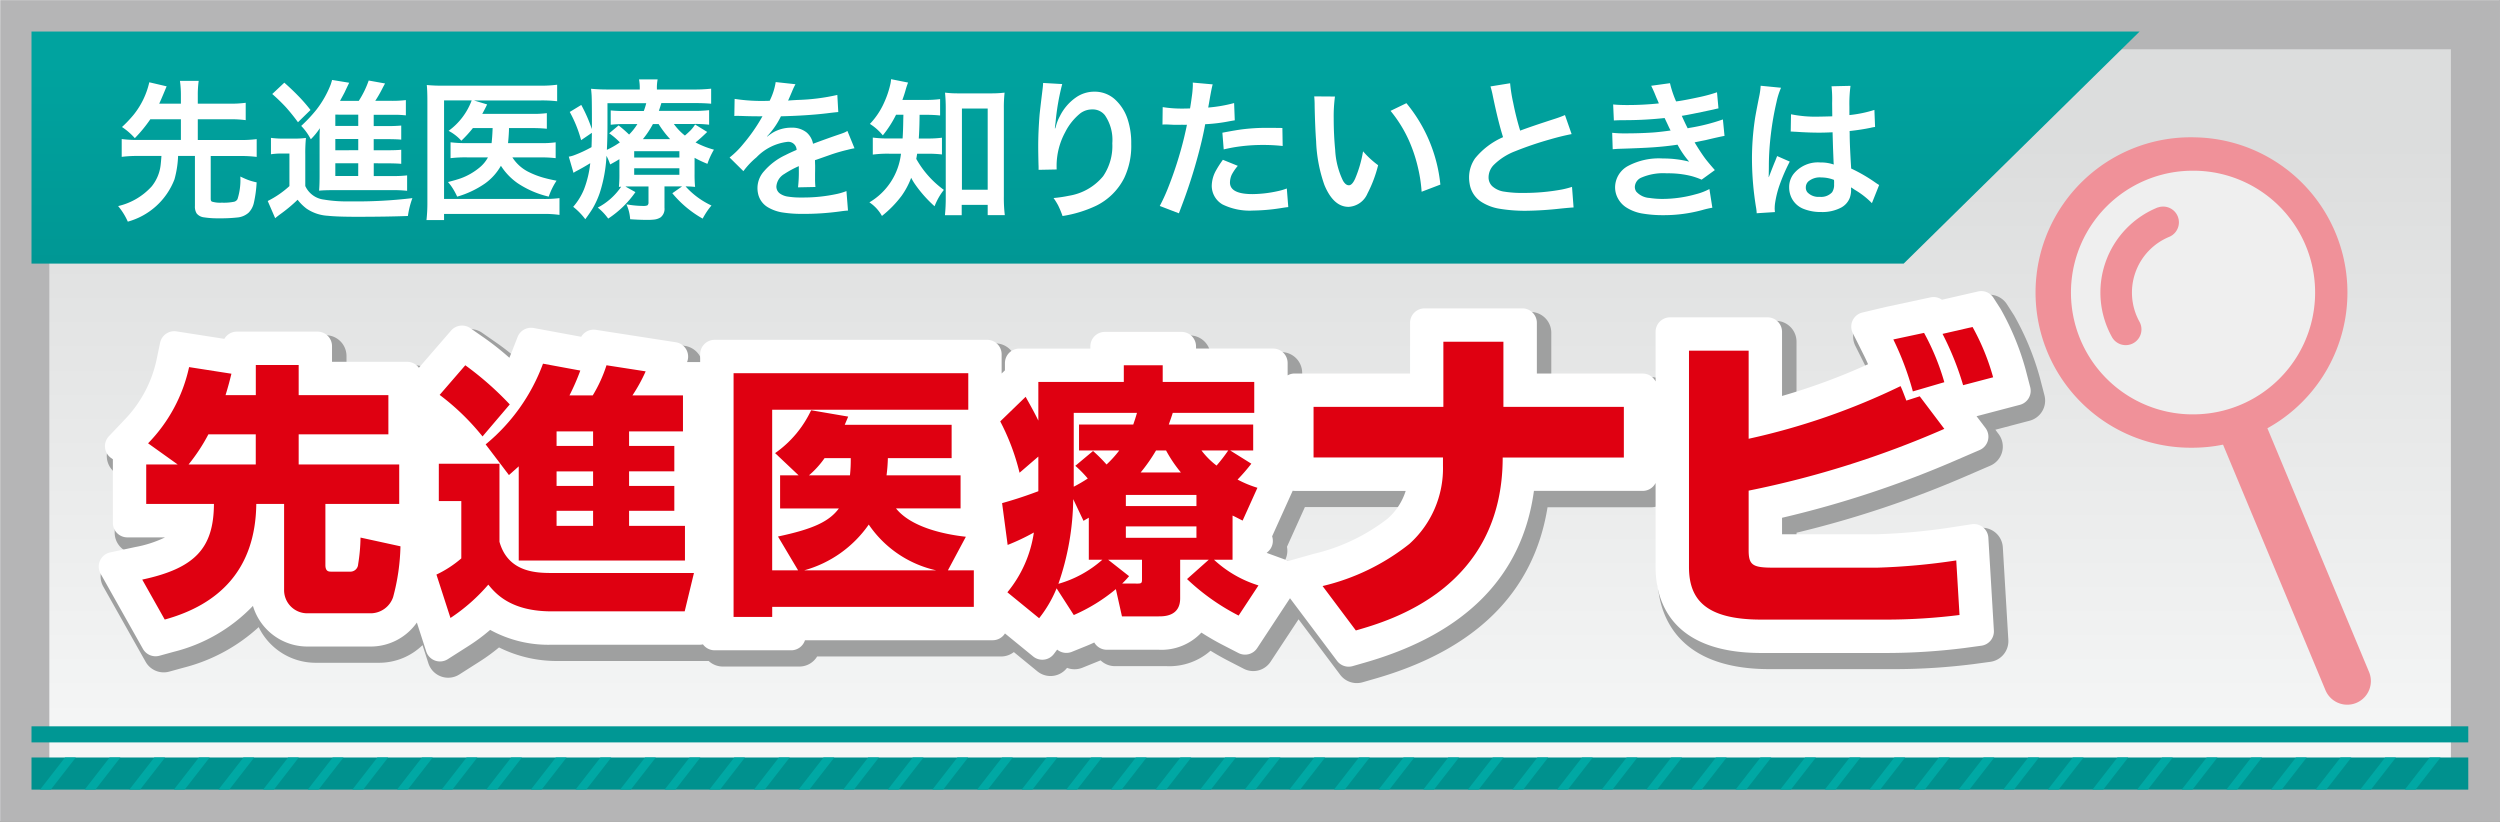
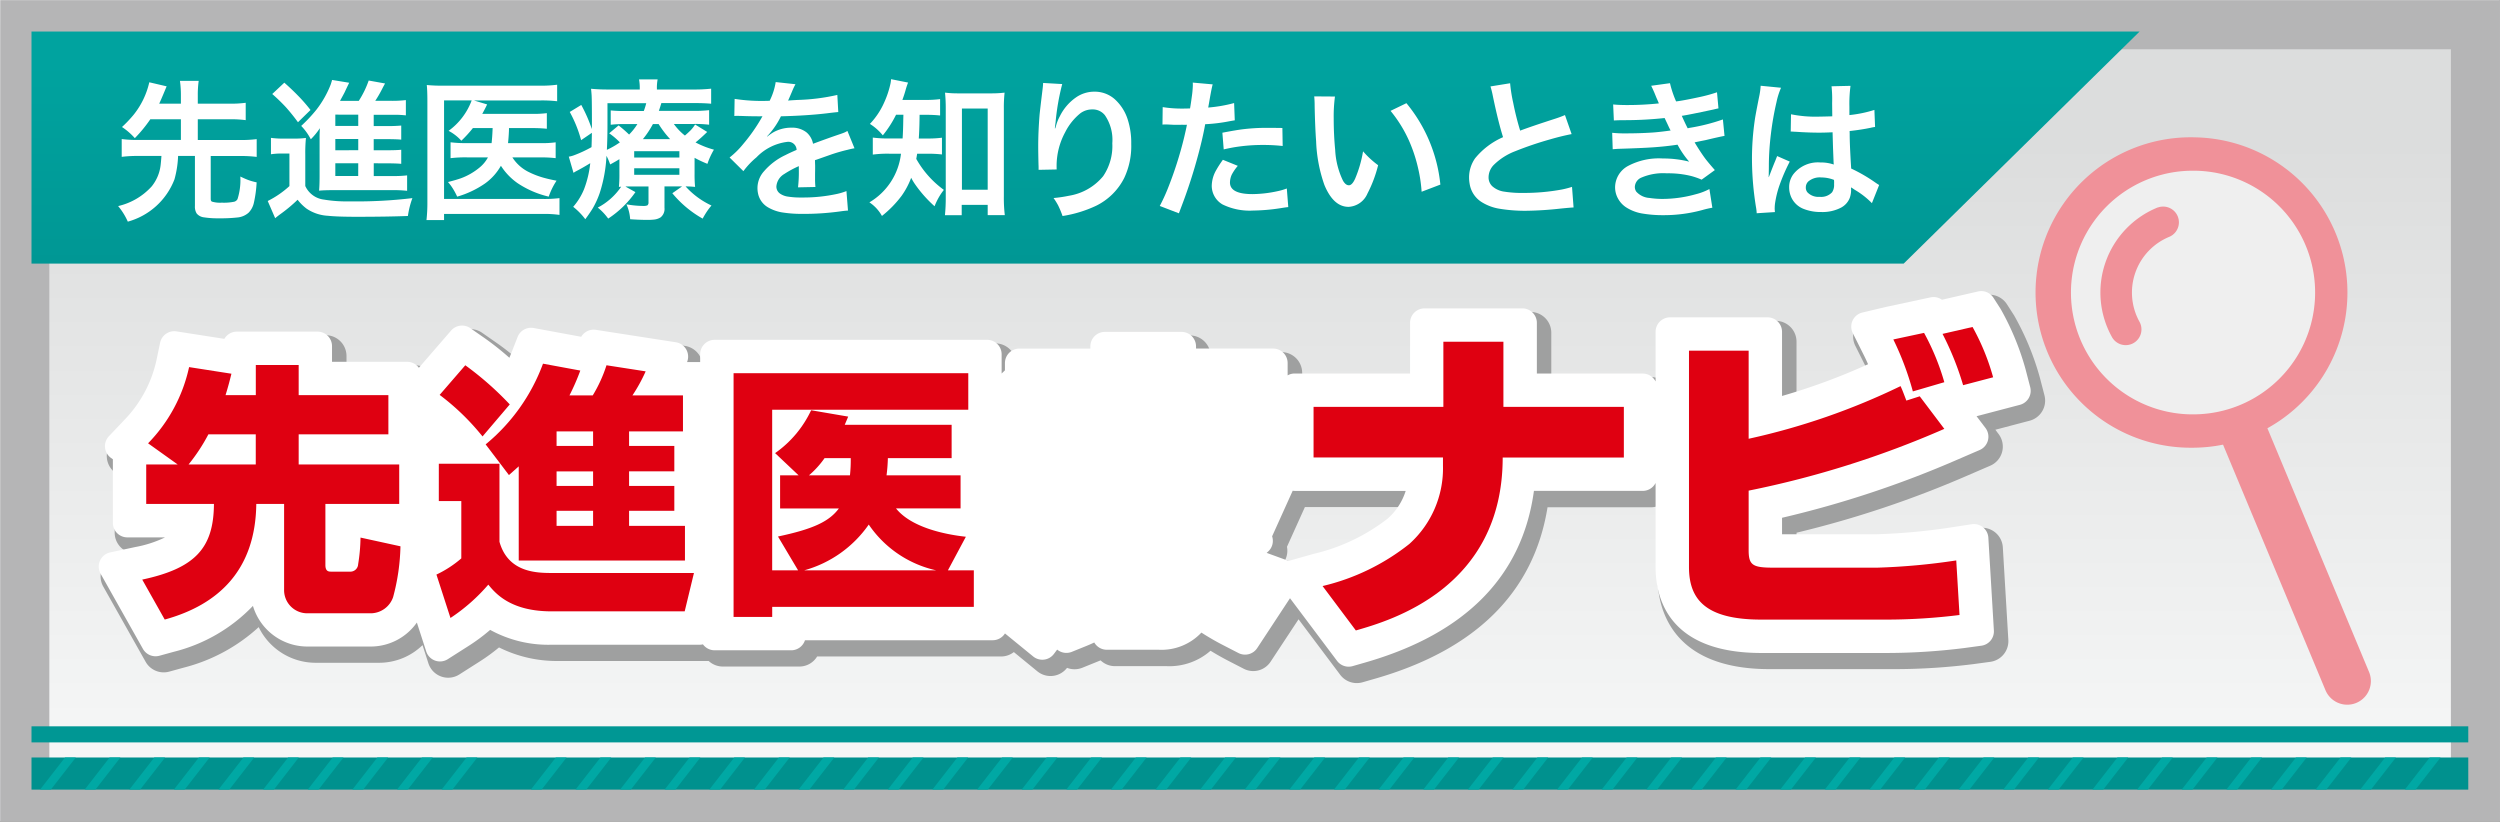
<svg xmlns="http://www.w3.org/2000/svg" width="170" height="55.863" viewBox="0 0 170 55.863">
  <rect x="0" y="0" width="170" height="55.863" fill="#333333" stroke="none" />
  <defs>
    <linearGradient id="linear-gradient" x1="0.5" x2="0.5" y2="1" gradientUnits="objectBoundingBox">
      <stop offset="0" stop-color="#fff" />
      <stop offset="0.032" stop-color="#f7f8f8" />
      <stop offset="0.985" stop-color="#ebebec" />
    </linearGradient>
    <linearGradient id="linear-gradient-2" x1="0.5" y1="1" x2="0.5" gradientUnits="objectBoundingBox">
      <stop offset="0" stop-color="#f7f8f8" />
      <stop offset="0.853" stop-color="#dcdddd" />
    </linearGradient>
    <linearGradient id="linear-gradient-3" x1="0.5" y1="1" x2="0.5" gradientUnits="objectBoundingBox">
      <stop offset="0" stop-color="#009794" />
      <stop offset="0.868" stop-color="#00a39f" />
    </linearGradient>
  </defs>
  <g id="logo_senshiniryo" transform="translate(85 27.931)">
    <g id="グループ_8371" data-name="グループ 8371" transform="translate(-85 -27.931)">
      <path id="パス_17946" data-name="パス 17946" d="M0,0V55.852H169.984V0ZM167.843,53.71H2.142V2.142h165.7Z" fill="url(#linear-gradient)" />
      <rect id="長方形_4333" data-name="長方形 4333" width="165.701" height="51.586" transform="translate(2.142 2.142)" fill="url(#linear-gradient-2)" />
      <g id="長方形_4334" data-name="長方形 4334" transform="translate(0.016 0.011)" fill="none" stroke="#b5b5b6" stroke-width="3.339">
        <rect width="169.984" height="55.852" stroke="none" />
        <rect x="1.669" y="1.669" width="166.645" height="52.513" fill="none" />
      </g>
      <g id="グループ_8366" data-name="グループ 8366" transform="translate(6.841 20.037)">
        <path id="パス_17947" data-name="パス 17947" d="M148.577,54.863l-.322-1.238a18.59,18.59,0,0,0-1.743-4.2l-.489-.761a1.416,1.416,0,0,0-1.507-.614l-2.283.525a1.413,1.413,0,0,0-.941-.125l-3.035.65-1.606.382a1.414,1.414,0,0,0-.937,2.008l.743,1.484c.034.068.07.139.109.221A41.7,41.7,0,0,1,131.715,55V51.206a1.415,1.415,0,0,0-1.413-1.413h-6.628a1.415,1.415,0,0,0-1.413,1.413v2.482a1.411,1.411,0,0,0-.444-.072H115.04V50.6a1.415,1.415,0,0,0-1.413-1.413h-6.653A1.415,1.415,0,0,0,105.56,50.6v3.014H98.1v-.283a1.415,1.415,0,0,0-1.413-1.413h-4.84a1.415,1.415,0,0,0-1.386-1.133H85.241a1.415,1.415,0,0,0-1.386,1.133H79.43a1.407,1.407,0,0,0-.878.306,1.416,1.416,0,0,0-1.317-.9H58.705A1.416,1.416,0,0,0,57.3,52.594a1.4,1.4,0,0,0-.133-.362,1.42,1.42,0,0,0-1.032-.735L50.7,50.652a1.4,1.4,0,0,0-1.246.426l-2.968-.547a1.414,1.414,0,0,0-1.573.875l-.334.853c-.437-.366-.869-.7-1.287-.989l-.949-.661a1.411,1.411,0,0,0-1.876.235l-1.9,2.2a1.413,1.413,0,0,0-.761-.223H33.114v-.638A1.415,1.415,0,0,0,31.7,50.769H26.216a1.419,1.419,0,0,0-1.04.456l-3-.469a1.415,1.415,0,0,0-1.6,1.108l-.25,1.195a7.993,7.993,0,0,1-2.106,3.878L17.2,58.008a1.414,1.414,0,0,0,.15,2.082V64.2A1.416,1.416,0,0,0,18.47,65.58l-.96.206a1.414,1.414,0,0,0-.936,2.076l2.88,5.114a1.412,1.412,0,0,0,1.607.669l.969-.267a11.885,11.885,0,0,0,5.113-2.759,4.309,4.309,0,0,0,3.885,2.425h4.319a4.237,4.237,0,0,0,2.937-1.2l.4,1.239a1.413,1.413,0,0,0,2.1.758l1.4-.892a12.677,12.677,0,0,0,1.3-.949,8.823,8.823,0,0,0,4.127.921H57.676l.065,0a1.419,1.419,0,0,0,.964.379h5.2a1.41,1.41,0,0,0,1.212-.684h12.5a1.407,1.407,0,0,0,.876-.3l1.6,1.31a1.414,1.414,0,0,0,2.018-.237,1.415,1.415,0,0,0,1.045-.009l.989-.4q.123-.05.247-.1a1.417,1.417,0,0,0,.979.394H88.9a4.24,4.24,0,0,0,2.968-1.048c.4.246.813.479,1.23.695l1.027.529a1.41,1.41,0,0,0,1.828-.48l1.9-2.883,2.832,3.773a1.413,1.413,0,0,0,1.521.51l.851-.245c6.861-1.97,10.8-5.89,11.727-11.655h7.033a1.4,1.4,0,0,0,.444-.072V67.2c0,1.887.742,6.276,7.618,6.276h8.583a43.077,43.077,0,0,0,5.258-.338l1.181-.16A1.42,1.42,0,0,0,146.12,71.5l-.376-6.309a1.413,1.413,0,0,0-1.626-1.313l-1.394.215a41.206,41.206,0,0,1-4.95.46h-6.057V64.2A70.17,70.17,0,0,0,143.39,60.29l1.5-.648a1.414,1.414,0,0,0,.568-2.15l-.222-.295,2.327-.612A1.416,1.416,0,0,0,148.577,54.863ZM97.066,65.156l1.219-2.7h6.776a3.59,3.59,0,0,1-.869,1.131h0A12.659,12.659,0,0,1,99.315,65.9l-1.557.437-.808-.295A1.414,1.414,0,0,0,97.066,65.156Z" transform="translate(-16.393 -48.012)" fill="#9fa0a0" />
      </g>
      <path id="パス_17948" data-name="パス 17948" d="M147.424,53.961l-.322-1.237a18.1,18.1,0,0,0-1.689-4.079l-.489-.761a.983.983,0,0,0-1.05-.428l-2.451.564a.982.982,0,0,0-.779-.162l-3.025.648-1.606.382a.985.985,0,0,0-.653,1.4l.743,1.484c.082.164.175.351.294.631a42.7,42.7,0,0,1-5.849,2.159V50.2a.985.985,0,0,0-.985-.985h-6.628a.985.985,0,0,0-.985.985v3.375a.981.981,0,0,0-.873-.537h-7.2V49.591a.985.985,0,0,0-.985-.985h-6.653a.985.985,0,0,0-.985.985v3.443H97.406a.973.973,0,0,0-.477.128v-.839a.985.985,0,0,0-.985-.985H90.7V51.19a.985.985,0,0,0-.985-.985H84.5a.985.985,0,0,0-.985.985v.149H78.691a.985.985,0,0,0-.985.985v.495l-.225.217V51.729a.985.985,0,0,0-.985-.985H57.966a.985.985,0,0,0-.985.985v.527h-.891a.986.986,0,0,0-.761-1.346l-5.436-.845a.984.984,0,0,0-1,.472l-3.227-.595a.982.982,0,0,0-1.1.61l-.387.988c-.043.111-.1.255-.171.425a19.035,19.035,0,0,0-1.707-1.353l-.949-.661a.986.986,0,0,0-1.308.164l-2.191,2.53a.983.983,0,0,0-.8-.406H31.947V51.172a.985.985,0,0,0-.985-.985H25.478a.984.984,0,0,0-.852.491l-3.253-.508a.986.986,0,0,0-1.116.772l-.25,1.2a8.411,8.411,0,0,1-2.214,4.084l-1.016,1.072a.985.985,0,0,0,.143,1.479l.125.089v4.327a.985.985,0,0,0,.985.985h2.564a7.879,7.879,0,0,1-2.024.656l-1.708.366a.986.986,0,0,0-.652,1.446l2.879,5.114a.986.986,0,0,0,1.121.467l.969-.267a11.185,11.185,0,0,0,5.391-3.124A3.864,3.864,0,0,0,30.289,71.6h4.318a3.836,3.836,0,0,0,3.11-1.631l.635,1.964a.985.985,0,0,0,1.466.528l1.4-.892A12.4,12.4,0,0,0,42.7,70.468a8.22,8.22,0,0,0,4.179,1.01H56.938a.992.992,0,0,0,.232-.027.983.983,0,0,0,.8.405h5.2a.986.986,0,0,0,.938-.684H76.874a.983.983,0,0,0,.834-.462l1.917,1.565a.985.985,0,0,0,1.408-.167l.224-.3a.985.985,0,0,0,1,.152l.989-.4q.264-.107.534-.235a.985.985,0,0,0,.854.494h3.531a3.723,3.723,0,0,0,2.9-1.167c.482.309.981.6,1.492.861l1.027.529a.986.986,0,0,0,1.275-.335l2.231-3.392,3.2,4.261a.984.984,0,0,0,1.06.356l.852-.245c6.833-1.962,10.689-5.886,11.475-11.671h7.4a.981.981,0,0,0,.873-.537v5.712c0,2.184.934,5.848,7.189,5.848h8.583a42.691,42.691,0,0,0,5.2-.334l1.181-.161a.984.984,0,0,0,.851-1.035l-.376-6.31a.985.985,0,0,0-1.133-.915l-1.395.215a41.761,41.761,0,0,1-5.015.465h-6.486V62.845a69.414,69.414,0,0,0,11.934-3.958l1.5-.648a.985.985,0,0,0,.4-1.5l-.607-.8,2.945-.774A.985.985,0,0,0,147.424,53.961ZM103.732,62.9a13.031,13.031,0,0,1-5.04,2.4L97,65.778l-1.277-.466-.22-.081.091-.081a.985.985,0,0,0,.28-1.045l1.4-3.1a.944.944,0,0,0,.129.013h7.554A4.172,4.172,0,0,1,103.732,62.9Z" transform="translate(-9.37 -27.636)" fill="#fff" />
      <g id="グループ_8367" data-name="グループ 8367" transform="translate(9.673 22.234)">
        <path id="パス_17949" data-name="パス 17949" d="M25.589,66.24,23.574,64.8a10.637,10.637,0,0,0,2.789-5.182l2.879.45c-.108.432-.18.738-.4,1.457H30.9V59.475h2.915v2.051h6.1v2.663h-6.1V66.24h6.837v2.681h-5.02v4.156c0,.45.234.45.414.45H37.3a.528.528,0,0,0,.558-.5,12.154,12.154,0,0,0,.162-1.817l2.717.594a14.4,14.4,0,0,1-.5,3.455,1.624,1.624,0,0,1-1.494,1.1H34.424a1.575,1.575,0,0,1-1.6-1.619V68.922H30.933c-.054,4.5-2.573,6.855-6.226,7.863l-1.53-2.717c3.617-.774,4.859-2.159,4.876-5.146H23.448V66.24Zm5.308,0V64.189H27.676a12.437,12.437,0,0,1-1.349,2.051Z" transform="translate(-23.178 -56.889)" fill="#df0011" />
        <path id="パス_17950" data-name="パス 17950" d="M71.276,66.061H75.4v5.308c.593,2.123,2.591,2.123,3.617,2.123h9.608l-.63,2.609H78.941c-2.789,0-3.814-1.224-4.3-1.817a12.429,12.429,0,0,1-2.573,2.267L71.114,73.6a7.436,7.436,0,0,0,1.691-1.1V68.6h-1.53Zm1.8-6.694A21.4,21.4,0,0,1,76.1,62.03l-1.853,2.177a16.146,16.146,0,0,0-2.915-2.825ZM76.71,66.24c-.2.18-.342.306-.666.594l-1.584-2.087a12.841,12.841,0,0,0,3.9-5.488l2.537.468a15.58,15.58,0,0,1-.738,1.691h1.583a9.53,9.53,0,0,0,.936-2.051l2.663.414a10.977,10.977,0,0,1-.9,1.637h3.437v2.447H84.213v.989H87.29v1.727H84.213v.99H87.29v1.691H84.213v1.026h3.8v2.357H76.71Zm2.573-2.375v.989h2.483v-.989Zm0,2.717v.99h2.483v-.99Zm0,2.681v1.026h2.483V69.263Z" transform="translate(-51.109 -56.763)" fill="#df0011" />
        <path id="パス_17951" data-name="パス 17951" d="M134.962,67.757v2.249h-4.39c1.025,1.277,3.257,1.763,4.75,1.926L134.1,74.216h1.763V76.7h-13.71v.684h-2.627V60.811h15.96v2.484H122.151V74.216h1.763l-1.368-2.3c2.357-.5,3.473-1.007,4.139-1.907h-3.995V67.757h1.26l-1.6-1.512A7.386,7.386,0,0,0,124.8,63.33l2.519.432c-.072.18-.09.216-.234.558h7.269v2.267h-4.336a11.094,11.094,0,0,1-.09,1.17Zm-1.656,6.459a7.513,7.513,0,0,1-4.588-3.113,7.919,7.919,0,0,1-4.39,3.113Zm-5.866-6.459a9.764,9.764,0,0,0,.054-1.17h-1.781a6.2,6.2,0,0,1-1.062,1.17Z" transform="translate(-79.316 -57.667)" fill="#df0011" />
-         <path id="パス_17952" data-name="パス 17952" d="M178.774,72.743h-1.26a7.847,7.847,0,0,0,3.023,1.745l-1.349,2.051a15.077,15.077,0,0,1-3.509-2.483l1.476-1.313h-1.943V75.37c0,1.223-1.1,1.223-1.458,1.223h-2.5l-.414-1.853a11.85,11.85,0,0,1-2.861,1.763l-1.169-1.817a8.367,8.367,0,0,1-1.188,2.033l-2.159-1.763a8.256,8.256,0,0,0,1.8-4.066,14.561,14.561,0,0,1-1.782.846l-.378-2.843c.63-.18,1.313-.378,2.465-.81V65.726l-1.277,1.1a15.229,15.229,0,0,0-1.314-3.491l1.727-1.673c.306.558.558.989.864,1.619V60.651h5.812V59.518h2.645v1.133h6.225v2.105h-5.542c-.108.342-.126.378-.27.792h5.74v1.763h-1.565l1.439.9a12.906,12.906,0,0,1-.936,1.08,7.45,7.45,0,0,0,1.35.558l-1.007,2.231c-.36-.18-.45-.234-.684-.342ZM169,69.882c-.108.072-.162.09-.36.216l-.7-1.476a18.09,18.09,0,0,1-1.008,5.758,7.654,7.654,0,0,0,2.987-1.637H169Zm.288-4.534a10.378,10.378,0,0,1,.918.918,7.482,7.482,0,0,0,.864-.954h-2.735V63.549h3.688c.072-.216.144-.414.252-.792h-4.3v5.02a10.616,10.616,0,0,0,.954-.558,7.672,7.672,0,0,0-.846-.863Zm3.041,9.015c.288,0,.288-.072.288-.342V72.743h-2.3l1.421,1.116a6.375,6.375,0,0,1-.468.5Zm-.81-6.027v.755h4.8v-.755Zm0,2.141v.774h4.8v-.774Zm3.743-3.67a9.071,9.071,0,0,1-1.008-1.494h-.684a11.287,11.287,0,0,1-1.044,1.494Zm1.4-1.494a5.321,5.321,0,0,0,1.025,1.026,11.076,11.076,0,0,0,.792-1.026Z" transform="translate(-104.634 -56.914)" fill="#df0011" />
        <path id="パス_17953" data-name="パス 17953" d="M222.857,60.116V55.689h4.083v4.427h8.19v3.443h-8.239c0,8.9-7.649,11.09-9.985,11.761L214.643,72.3a15.027,15.027,0,0,0,5.9-2.862,6.915,6.915,0,0,0,2.287-5.321v-.559h-8.8V60.116Z" transform="translate(-134.381 -54.683)" fill="#df0011" />
        <path id="パス_17954" data-name="パス 17954" d="M279.26,54.888V60.88A46.354,46.354,0,0,0,289.59,57.3c.123.268.147.336.394.984l.91-.291,1.672,2.214a65.151,65.151,0,0,1-13.306,4.2V68.46c0,1.006.271,1.185,1.648,1.185h7.108a44.31,44.31,0,0,0,5.361-.492l.222,3.711a40.578,40.578,0,0,1-4.894.313h-8.583c-3.837,0-4.919-1.409-4.919-3.578V54.888Zm11.166,2.772a19.732,19.732,0,0,0-1.328-3.533l2.09-.447a16.28,16.28,0,0,1,1.378,3.354Zm3.418-.424a19.889,19.889,0,0,0-1.4-3.488l2.041-.469a15.647,15.647,0,0,1,1.4,3.421Z" transform="translate(-170.025 -53.278)" fill="#df0011" />
      </g>
      <path id="パス_17955" data-name="パス 17955" d="M132.439,20.916H5.132V5.132H148.485Z" transform="translate(-2.99 -2.99)" fill="url(#linear-gradient-3)" />
      <g id="グループ_8368" data-name="グループ 8368" transform="translate(8.029 5.38)">
        <path id="パス_17956" data-name="パス 17956" d="M21.431,15.79a9.417,9.417,0,0,1-1.054,1.285,4.376,4.376,0,0,0-.873-.758,8.409,8.409,0,0,0,.783-.823,5.443,5.443,0,0,0,1.074-2.219l1.18.276c-.03.071-.077.182-.141.336q-.261.628-.366.843H23.51v-.542a6.92,6.92,0,0,0-.065-1.009H24.72a7.013,7.013,0,0,0-.061,1.009v.542h2.158a7.674,7.674,0,0,0,1.1-.06V15.85a7.547,7.547,0,0,0-1.1-.06H24.659V17.2H27.51a8.151,8.151,0,0,0,1.154-.06v1.21a8.538,8.538,0,0,0-1.154-.061H25.538V21.2c0,.1.028.164.086.191a1.947,1.947,0,0,0,.672.07,3.429,3.429,0,0,0,.843-.065.364.364,0,0,0,.221-.176,4.267,4.267,0,0,0,.191-1.536q.357.171.567.246a4.02,4.02,0,0,0,.542.15,8.194,8.194,0,0,1-.191,1.406,1.382,1.382,0,0,1-.356.658,1.317,1.317,0,0,1-.778.326,10.3,10.3,0,0,1-1.25.055,6.033,6.033,0,0,1-1-.065.748.748,0,0,1-.5-.261.862.862,0,0,1-.121-.507V18.285H23.319a6.842,6.842,0,0,1-.246,1.591A4.746,4.746,0,0,1,19.9,22.752a4.438,4.438,0,0,0-.658-1.059,4.411,4.411,0,0,0,2.284-1.34,2.828,2.828,0,0,0,.6-1.4q.03-.236.061-.668H20.634a8.421,8.421,0,0,0-1.149.061v-1.21a8.1,8.1,0,0,0,1.149.06H23.51V15.79Z" transform="translate(-19.238 -13.06)" fill="#fff" />
        <path id="パス_17957" data-name="パス 17957" d="M43.84,18.072V16.957a5.711,5.711,0,0,0,.823.05h.773a5.758,5.758,0,0,0,.783-.045,10.371,10.371,0,0,0-.045,1.124V20.23a1.6,1.6,0,0,0,1.265.924,9.269,9.269,0,0,0,1.737.121,31.67,31.67,0,0,0,4.282-.221,6.008,6.008,0,0,0-.306,1.215q-1.465.055-3.468.055-1.335,0-1.988-.07a2.854,2.854,0,0,1-1.431-.482,3.191,3.191,0,0,1-.612-.607,10.4,10.4,0,0,1-1.195.994q-.211.156-.331.261l-.507-1.17a6.376,6.376,0,0,0,1.476-1.014V18.022h-.557A4.475,4.475,0,0,0,43.84,18.072Zm.09-4.1.818-.768q.436.381.873.823a10.938,10.938,0,0,1,.909,1.034l-.853.833a12.98,12.98,0,0,0-.828-1.029A12.563,12.563,0,0,0,43.93,13.976Zm6.9,4.713v.868h1.24a7.912,7.912,0,0,0,1.029-.045v1.049a8.3,8.3,0,0,0-1.014-.045H48.046q-.592,0-.934.035.035-.362.035-1.039V16.9q0-.261.02-.6a4.732,4.732,0,0,1-.617.753,3.808,3.808,0,0,0-.653-.909,10.09,10.09,0,0,0,1.039-1.109,6.805,6.805,0,0,0,.969-1.711c.043-.131.074-.233.091-.306l1.164.191q-.16.326-.316.663-.075.145-.306.567h1.275a6.387,6.387,0,0,0,.673-1.381l1.114.2q-.091.156-.241.452a7.978,7.978,0,0,1-.427.728H52a7.63,7.63,0,0,0,1.014-.05v1.039a7.094,7.094,0,0,0-.863-.04H50.827v.768h.843a10.155,10.155,0,0,0,1.029-.035v.959q-.306-.035-1.029-.035h-.843V17.8h.843q.718,0,1.029-.035v.959q-.306-.035-1.029-.035Zm-1.054-2.54v-.768H48.217v.768Zm0,1.651v-.763H48.217V17.8Zm0,.888H48.217v.868h1.556Z" transform="translate(-33.444 -12.962)" fill="#fff" />
        <path id="パス_17958" data-name="パス 17958" d="M73.988,16.752h-1.34a8.382,8.382,0,0,1-.788.863,3.075,3.075,0,0,0-.868-.673,4.479,4.479,0,0,0,1.571-2.068H70.685v6.7H77.4a8.515,8.515,0,0,0,1.134-.056v1.14a7.365,7.365,0,0,0-1.129-.066H70.685v.417H69.49a10.55,10.55,0,0,0,.061-1.195V14.91q0-.678-.04-1.084a10.6,10.6,0,0,0,1.115.045h6.6a8.177,8.177,0,0,0,1.149-.065V14.93a8.8,8.8,0,0,0-1.119-.055H72.713l.9.271c-.027.057-.055.116-.085.176q-.081.166-.246.467h3.383a7.243,7.243,0,0,0,1.009-.05V16.8a9.532,9.532,0,0,0-1-.045H75.1c0,.063,0,.141-.005.231q-.02.427-.06.793H77.29a6.669,6.669,0,0,0,.984-.056V18.8a7.673,7.673,0,0,0-1.024-.05H75.333a2.76,2.76,0,0,0,1.064.969,5.66,5.66,0,0,0,1.21.452q.3.08.728.161a4.667,4.667,0,0,0-.532,1.084,6.439,6.439,0,0,1-2.123-.919,4.2,4.2,0,0,1-1.129-1.18,3.741,3.741,0,0,1-1.074,1.2,6.444,6.444,0,0,1-1.9.9,4.515,4.515,0,0,0-.286-.537,3.041,3.041,0,0,0-.341-.457q.557-.14.883-.256a4.3,4.3,0,0,0,1.245-.713,2.3,2.3,0,0,0,.592-.708H72.236a8.284,8.284,0,0,0-1.109.055V17.721a8.22,8.22,0,0,0,1.125.056h1.666q.045-.417.065-.9Z" transform="translate(-48.518 -13.425)" fill="#fff" />
        <path id="パス_17959" data-name="パス 17959" d="M101.233,18.278v1.079a8.606,8.606,0,0,0,.035.9q-.276-.03-.647-.035a5.465,5.465,0,0,0,1.762,1.3,4.334,4.334,0,0,0-.3.391,5.531,5.531,0,0,0-.3.5,7.313,7.313,0,0,1-2.063-1.726l.667-.467h-1.2v1.456a.733.733,0,0,1-.266.653,1.035,1.035,0,0,1-.457.15,3.652,3.652,0,0,1-.447.02q-.552,0-1.164-.045A2.881,2.881,0,0,0,96.6,21.44a6.466,6.466,0,0,0,1.1.11.8.8,0,0,0,.321-.035A.247.247,0,0,0,98.1,21.3V20.225H97q-.246,0-.472.005l.683.381a6.784,6.784,0,0,1-1.852,1.8,3.865,3.865,0,0,0-.708-.748,4.346,4.346,0,0,0,1.591-1.421q-.085.01-.155.015a8.387,8.387,0,0,0,.035-.894v-.994q-.226.145-.628.361a4.4,4.4,0,0,0-.251-.588,9.716,9.716,0,0,1-.462,2.535,5.888,5.888,0,0,1-.457,1.009q-.191.321-.522.768a4.472,4.472,0,0,0-.823-.843,4.294,4.294,0,0,0,.738-1.195,7.064,7.064,0,0,0,.422-1.772q-.542.331-.944.537A2.145,2.145,0,0,0,93,19.3L92.68,18.2a1.822,1.822,0,0,0,.346-.091,8.37,8.37,0,0,0,1.2-.557q.015-.4.025-.974l-.733.5a8.568,8.568,0,0,0-.773-1.918l.783-.477a10.116,10.116,0,0,1,.7,1.586l.02.055c0-.137.005-.241.005-.311q0-1.621-.02-1.978-.015-.226-.04-.452a12.039,12.039,0,0,0,1.26.05h2.053v-.076a3.139,3.139,0,0,0-.05-.612h1.265a3.032,3.032,0,0,0-.05.617v.071h2.434a10.652,10.652,0,0,0,1.255-.056v1.024q-.446-.045-1.134-.045H98.975q-.1.331-.171.532h2.354a9.108,9.108,0,0,0,1.064-.05v.989a7.9,7.9,0,0,0-1.019-.05H99.823a3.883,3.883,0,0,0,.753.788q.2-.171.407-.376a2.484,2.484,0,0,0,.286-.376l.823.507q-.447.436-.793.712a5.97,5.97,0,0,0,1.25.492,4.986,4.986,0,0,0-.442.964A7.607,7.607,0,0,1,101.233,18.278Zm-5.963-.542a5.689,5.689,0,0,0,.883-.507,4.506,4.506,0,0,0-.728-.617l.642-.537a8.867,8.867,0,0,1,.713.622,3.929,3.929,0,0,0,.563-.712h-.868a7.188,7.188,0,0,0-.944.045v-.974a8.995,8.995,0,0,0,.989.04h1.26a4.469,4.469,0,0,0,.166-.532H95.31v1.471Q95.31,16.937,95.27,17.735Zm1.857.091v.432H100.2v-.432Zm0,1.164v.442H100.2V18.99Zm2.445-1.983a6.8,6.8,0,0,1-.783-1.024H98.4a6.324,6.324,0,0,1-.682,1.024Z" transform="translate(-62.031 -12.927)" fill="#fff" />
        <path id="パス_17960" data-name="パス 17960" d="M121.6,14.648a4.284,4.284,0,0,0,.412-1.275l1.345.146a4.607,4.607,0,0,0-.226.477q-.206.487-.231.537c-.017.037-.032.069-.045.1q.091-.015.648-.045a13.764,13.764,0,0,0,2.7-.341l.065,1.164q-.286.025-.808.09-1.325.156-3.092.2a5.361,5.361,0,0,1-.949,1.37l.005.015.206-.151a2.744,2.744,0,0,1,.231-.15,2.465,2.465,0,0,1,1.224-.311,1.573,1.573,0,0,1,1.024.321,1.331,1.331,0,0,1,.442.773l.135-.05q.929-.342,1.441-.517.467-.156.562-.2a1.473,1.473,0,0,0,.2-.106l.482,1.18q-.211.035-.457.1a11.6,11.6,0,0,0-1.135.326l-.984.346-.111.035q0,.09.01.371v.166q0,.09-.005.4v.326a5.336,5.336,0,0,0,.025.562l-1.184.025a8.906,8.906,0,0,0,.055-1.214V19.09a6.7,6.7,0,0,0-.994.537,1.076,1.076,0,0,0-.532.838.577.577,0,0,0,.241.487,1.248,1.248,0,0,0,.482.2,5.582,5.582,0,0,0,1.014.07,10.731,10.731,0,0,0,2.4-.246,4.23,4.23,0,0,0,.627-.191l.106,1.325q-.2.01-.477.05a18.058,18.058,0,0,1-2.63.176,8.4,8.4,0,0,1-1.4-.105,2.8,2.8,0,0,1-.9-.321,1.42,1.42,0,0,1-.713-.974,1.709,1.709,0,0,1,.411-1.5,4.362,4.362,0,0,1,1.456-1.1q.311-.16.758-.351a.562.562,0,0,0-.622-.547,3.492,3.492,0,0,0-2.108,1.054,5.352,5.352,0,0,0-.888.939l-.939-.929a5.719,5.719,0,0,0,.924-.914,11.747,11.747,0,0,0,1.24-1.762,1.144,1.144,0,0,1,.076-.13c-.071,0-.129.005-.176.005q-.673,0-1.29-.025l-.241-.005c-.053,0-.124,0-.211.01l.02-1.164a12.145,12.145,0,0,0,2.284.131Z" transform="translate(-77.294 -13.172)" fill="#fff" />
        <path id="パス_17961" data-name="パス 17961" d="M143.975,15.316h-.5a7.383,7.383,0,0,1-.9,1.4,3.576,3.576,0,0,0-.878-.778,5.076,5.076,0,0,0,.964-1.441,6.354,6.354,0,0,0,.442-1.33c.017-.093.028-.184.035-.271l1.155.231a5.03,5.03,0,0,0-.176.537q-.085.3-.211.642h1.551a7.144,7.144,0,0,0,1.014-.055v1.114a8.959,8.959,0,0,0-1.014-.045h-.381l-.005.346q-.01.7-.05,1.265h.612a7.1,7.1,0,0,0,.964-.055v1.139a8.073,8.073,0,0,0-.994-.05h-.693q-.025.165-.06.351a6.566,6.566,0,0,0,1.877,2.108,4.231,4.231,0,0,0-.632,1.114,8.573,8.573,0,0,1-1.33-1.5,3.7,3.7,0,0,1-.261-.437,5.329,5.329,0,0,1-.653,1.229,7.409,7.409,0,0,1-1.335,1.366,2.647,2.647,0,0,0-.853-.924,4.422,4.422,0,0,0,2.148-3.308h-.788a7.657,7.657,0,0,0-1.129.06V16.867a7.9,7.9,0,0,0,1.154.06h.873q.035-.537.045-1.26Zm3.965,6.129v.7H146.8a11.532,11.532,0,0,0,.055-1.185V14.895a10.289,10.289,0,0,0-.05-1.084,7.167,7.167,0,0,0,.939.05h2.168a7.287,7.287,0,0,0,.944-.05,9.2,9.2,0,0,0-.05,1.084v5.963a9.9,9.9,0,0,0,.065,1.285h-1.164v-.7Zm.015-6.555v5.526h1.752V14.89Z" transform="translate(-90.573 -12.892)" fill="#fff" />
        <path id="パス_17962" data-name="パス 17962" d="M169.5,13.517l1.3.075a15.836,15.836,0,0,0-.452,2.6c-.02.147-.037.286-.05.416l.03-.005c.013-.043.035-.117.065-.221a2.827,2.827,0,0,1,.241-.592,3.367,3.367,0,0,1,1.089-1.28,2.171,2.171,0,0,1,1.245-.4,2.058,2.058,0,0,1,1.37.482,3.118,3.118,0,0,1,.919,1.421,5.138,5.138,0,0,1,.236,1.651,5.072,5.072,0,0,1-.482,2.324,4.216,4.216,0,0,1-1.9,1.877,8.349,8.349,0,0,1-2.289.7,6.219,6.219,0,0,0-.3-.723,4.566,4.566,0,0,0-.311-.5,9.05,9.05,0,0,0,1.054-.156,3.791,3.791,0,0,0,2.319-1.33,3.656,3.656,0,0,0,.622-2.239,2.96,2.96,0,0,0-.5-1.9,1.048,1.048,0,0,0-.858-.4,1.343,1.343,0,0,0-.813.261A3.9,3.9,0,0,0,171,16.87a4.789,4.789,0,0,0-.582,2.289c0,.05,0,.131.005.241l-1.23.025v-.141c0-.047,0-.112-.005-.2q-.02-.8-.02-1.26,0-.974.091-2.128.025-.276.181-1.561Q169.5,13.678,169.5,13.517Z" transform="translate(-106.598 -13.256)" fill="#fff" />
        <path id="パス_17963" data-name="パス 17963" d="M191.043,15.214q.05-.266.12-.793a6.726,6.726,0,0,0,.071-.773c0-.043,0-.107-.005-.191l1.355.121q-.07.24-.2.984-.06.356-.105.592a9.7,9.7,0,0,0,1.762-.306l.045,1.174-.321.055a11.39,11.39,0,0,1-1.692.211q-.07.416-.226,1.094a35.616,35.616,0,0,1-1.079,3.664q-.105.306-.482,1.3l-1.3-.5a12.333,12.333,0,0,0,.532-1.149,25.7,25.7,0,0,0,1.115-3.473q.125-.522.2-.9l-.131.005-.2-.005-.246.005h-.16c-.054,0-.161,0-.321-.01q-.286-.015-.4-.015c-.047,0-.116,0-.206.01l.015-1.19a8.071,8.071,0,0,0,1.381.1Q190.777,15.224,191.043,15.214Zm2.234,3.493,1.014.411a3.343,3.343,0,0,0-.407.592,1.333,1.333,0,0,0-.125.542q0,.788,1.536.788a8.231,8.231,0,0,0,1.666-.191,4.207,4.207,0,0,0,.663-.191l.1,1.265q-.2.02-.5.07a13.1,13.1,0,0,1-1.908.166,4.181,4.181,0,0,1-2.063-.416,1.466,1.466,0,0,1-.733-1.26,2.2,2.2,0,0,1,.3-1.069A7.117,7.117,0,0,1,193.277,18.707Zm4.046-2.163.02,1.225a11.831,11.831,0,0,0-1.3-.071,11.982,11.982,0,0,0-1.962.151q-.3.05-.748.151l-.09-1.134q.963-.186,1.436-.241a13.274,13.274,0,0,1,1.621-.09Q196.61,16.534,197.322,16.544Z" transform="translate(-118.15 -13.221)" fill="#fff" />
        <path id="パス_17964" data-name="パス 17964" d="M214.14,15.706l1.411.01a10.069,10.069,0,0,0-.086,1.491q0,1.094.1,2.133a5.416,5.416,0,0,0,.532,2.1q.18.311.4.311t.422-.442a8.223,8.223,0,0,0,.542-1.867,6.131,6.131,0,0,0,1.024.944,8.636,8.636,0,0,1-.723,1.923,1.48,1.48,0,0,1-1.285.909q-1.029,0-1.646-1.491a10.019,10.019,0,0,1-.562-2.976q-.071-.959-.1-2.384A6.474,6.474,0,0,0,214.14,15.706Zm5.19.984,1.079-.522a10.278,10.278,0,0,1,2.309,5.536l-1.275.487a9.723,9.723,0,0,0-.236-1.586,10.264,10.264,0,0,0-.627-1.9A8.9,8.9,0,0,0,219.33,16.69Z" transform="translate(-132.802 -14.532)" fill="#fff" />
        <path id="パス_17965" data-name="パス 17965" d="M240.828,13.781l1.335-.216a10.287,10.287,0,0,0,.211,1.335,19.2,19.2,0,0,0,.472,1.887q.728-.276,2.324-.793a7.249,7.249,0,0,0,.723-.266l.452,1.295q-.682.131-1.456.356a23.236,23.236,0,0,0-2.394.813,4.2,4.2,0,0,0-1.441.924,1.216,1.216,0,0,0-.356.838.823.823,0,0,0,.251.613,1.535,1.535,0,0,0,.833.371,7.535,7.535,0,0,0,1.27.085,14.079,14.079,0,0,0,2.62-.231,5.915,5.915,0,0,0,.7-.181l.106,1.4q-.221.01-.828.07a23.63,23.63,0,0,1-2.409.156,10.67,10.67,0,0,1-1.782-.136,3.273,3.273,0,0,1-1.194-.432,1.787,1.787,0,0,1-.853-1.26,2.362,2.362,0,0,1-.04-.432,2.275,2.275,0,0,1,.411-1.31,5.066,5.066,0,0,1,1.9-1.436q-.326-1.024-.692-2.786A6.462,6.462,0,0,0,240.828,13.781Z" transform="translate(-147.504 -13.284)" fill="#fff" />
        <path id="パス_17966" data-name="パス 17966" d="M265.87,14.929q-.03-.091-.16-.376l-.141-.346c-.1-.228-.171-.386-.221-.477l1.28-.176a6.9,6.9,0,0,0,.416,1.24q.507-.06,1.681-.316a10.243,10.243,0,0,0,1.1-.306l.1,1.094q-.105.02-.351.08-1.757.376-2.143.427.2.452.4.848l.131-.03a13.122,13.122,0,0,0,2.264-.572l.11,1.119q-.321.055-1.285.286-.632.125-.748.155.416.693.748,1.135.226.291.628.748l-.9.652a4.979,4.979,0,0,0-.7-.246,6.466,6.466,0,0,0-1.667-.186,3.758,3.758,0,0,0-1.727.291.72.72,0,0,0-.447.627.571.571,0,0,0,.1.331,1.32,1.32,0,0,0,.9.427,5.8,5.8,0,0,0,.873.066,8.418,8.418,0,0,0,2.259-.316,4.159,4.159,0,0,0,.939-.356l.2,1.27a6.1,6.1,0,0,0-.678.156,9.953,9.953,0,0,1-2.635.351,8.438,8.438,0,0,1-1.5-.121,2.937,2.937,0,0,1-1.009-.386,1.657,1.657,0,0,1-.592-.622,1.561,1.561,0,0,1-.2-.763,1.667,1.667,0,0,1,.863-1.446,4.475,4.475,0,0,1,2.389-.517,7.139,7.139,0,0,1,1.787.216,6.235,6.235,0,0,1-.793-1.155q-.8.121-1.672.181-.808.055-2.309.1-.221.01-.427.03l-.035-1.119a7.714,7.714,0,0,0,.9.04q.984,0,1.877-.06.477-.035,1.195-.136-.075-.136-.186-.381l-.221-.467a25.544,25.544,0,0,1-2.751.146c-.311,0-.545.01-.7.02L262.763,15q.387.04.989.04A20.545,20.545,0,0,0,265.87,14.929Z" transform="translate(-161.098 -13.277)" fill="#fff" />
        <path id="パス_17967" data-name="パス 17967" d="M287.027,22.563l-1.24.08a2.718,2.718,0,0,0-.045-.4,20.737,20.737,0,0,1-.276-3.278,18.408,18.408,0,0,1,.2-2.716q.045-.316.276-1.476a5.159,5.159,0,0,0,.116-.8l1.385.136a4.911,4.911,0,0,0-.306.964,19.982,19.982,0,0,0-.386,2.2,18.584,18.584,0,0,0-.136,2q0,.377-.005.527,0,.166-.01.381h.015q.045-.115.156-.406.175-.451.281-.7c.013-.033.055-.14.126-.321l.858.376a12.55,12.55,0,0,0-.718,1.666,6.7,6.7,0,0,0-.281,1.159,2.485,2.485,0,0,0-.025.326Q287.007,22.356,287.027,22.563Zm3.9-6.51-.005-.457-.005-.452a8.442,8.442,0,0,0-.04-1.135l1.29-.03a9.164,9.164,0,0,0-.076,1.416v.572a8.362,8.362,0,0,0,1.7-.351l.046,1.16a2.507,2.507,0,0,0-.3.055q-.642.135-1.431.221c0,.063.005.142.005.236q0,.623.081,1.993l.02.321a10.864,10.864,0,0,1,1.616.934c.11.077.206.139.286.186l-.492,1.235a5.55,5.55,0,0,0-1.175-.914l-.116-.08-.13-.081c0,.061.005.109.005.146a1.573,1.573,0,0,1-.091.572,1.272,1.272,0,0,1-.577.653,2.724,2.724,0,0,1-1.37.306,3.119,3.119,0,0,1-1.214-.221,1.531,1.531,0,0,1-.788-.723,1.629,1.629,0,0,1-.171-.738,1.455,1.455,0,0,1,.286-.888,2.126,2.126,0,0,1,1.832-.8,2.7,2.7,0,0,1,.914.141c-.007-.077-.012-.162-.015-.256l-.035-.878-.015-.517-.015-.542q-.512.025-.924.025-.572,0-1.27-.04l-.311-.02c-.1,0-.157-.007-.181-.01l-.1-.005a.531.531,0,0,0-.06.005l.02-1.179a8.35,8.35,0,0,0,1.862.161Q290.431,16.067,290.928,16.052Zm.115,4.321a2.388,2.388,0,0,0-.848-.165,1.213,1.213,0,0,0-.9.276.551.551,0,0,0-.166.4.5.5,0,0,0,.11.336,1.036,1.036,0,0,0,.838.306,1.009,1.009,0,0,0,.838-.311.9.9,0,0,0,.135-.557A1.557,1.557,0,0,0,291.043,20.374Z" transform="translate(-174.361 -13.522)" fill="#fff" />
      </g>
      <rect id="長方形_4335" data-name="長方形 4335" width="165.701" height="1.093" transform="translate(2.142 49.39)" fill="#009794" />
      <circle id="楕円形_29" data-name="楕円形 29" cx="8.87" cy="8.87" r="8.87" transform="translate(140.084 11.024)" fill="#efefef" />
      <g id="グループ_8369" data-name="グループ 8369" transform="translate(138.518 9.337)">
        <path id="パス_17968" data-name="パス 17968" d="M346.15,33.686a6.238,6.238,0,0,0-3.106,8.839,1.071,1.071,0,0,0,1.867-1.049,4.1,4.1,0,0,1,2.043-5.8,1.071,1.071,0,0,0-.8-1.985Z" transform="translate(-337.936 -28.919)" fill="#f09199" />
        <path id="パス_17969" data-name="パス 17969" d="M354.5,58.75,347.58,42.159a10.552,10.552,0,0,0-4.931-19.783,10.555,10.555,0,1,0-.358,21.106l.181,0a10.55,10.55,0,0,0,2.092-.209l6.969,16.707A1.606,1.606,0,0,0,354.5,58.75ZM342.472,41.213h-.142a8.285,8.285,0,0,1,.136-16.568h.144a8.284,8.284,0,0,1-.138,16.568Z" transform="translate(-331.915 -22.374)" fill="#f09199" />
      </g>
      <rect id="長方形_4336" data-name="長方形 4336" width="165.701" height="2.186" transform="translate(2.142 51.509)" fill="#00918e" />
      <g id="グループ_8370" data-name="グループ 8370" transform="translate(2.722 51.509)">
        <path id="パス_17970" data-name="パス 17970" d="M7.256,125.61H6.523l1.7-2.186h.733Z" transform="translate(-6.523 -123.425)" fill="#00a8a4" />
        <path id="パス_17971" data-name="パス 17971" d="M14.526,125.61h-.733l1.7-2.186h.733Z" transform="translate(-10.759 -123.425)" fill="#00a8a4" />
        <path id="パス_17972" data-name="パス 17972" d="M21.8,125.61h-.733l1.7-2.186h.733Z" transform="translate(-14.995 -123.425)" fill="#00a8a4" />
        <path id="パス_17973" data-name="パス 17973" d="M29.066,125.61h-.733l1.7-2.186h.733Z" transform="translate(-19.231 -123.425)" fill="#00a8a4" />
        <path id="パス_17974" data-name="パス 17974" d="M36.336,125.61H35.6l1.7-2.186h.733Z" transform="translate(-23.467 -123.425)" fill="#00a8a4" />
        <path id="パス_17975" data-name="パス 17975" d="M43.606,125.61h-.733l1.7-2.186H45.3Z" transform="translate(-27.703 -123.425)" fill="#00a8a4" />
        <path id="パス_17976" data-name="パス 17976" d="M50.876,125.61h-.733l1.7-2.186h.733Z" transform="translate(-31.939 -123.425)" fill="#00a8a4" />
        <path id="パス_17977" data-name="パス 17977" d="M58.147,125.61h-.733l1.7-2.186h.733Z" transform="translate(-36.175 -123.425)" fill="#00a8a4" />
        <path id="パス_17978" data-name="パス 17978" d="M65.417,125.61h-.733l1.7-2.186h.733Z" transform="translate(-40.412 -123.425)" fill="#00a8a4" />
        <path id="パス_17979" data-name="パス 17979" d="M72.687,125.61h-.733l1.7-2.186h.733Z" transform="translate(-44.648 -123.425)" fill="#00a8a4" />
-         <path id="パス_17980" data-name="パス 17980" d="M79.957,125.61h-.733l1.7-2.186h.733Z" transform="translate(-48.884 -123.425)" fill="#00a8a4" />
        <path id="パス_17981" data-name="パス 17981" d="M87.227,125.61h-.733l1.7-2.186h.733Z" transform="translate(-53.12 -123.425)" fill="#00a8a4" />
        <path id="パス_17982" data-name="パス 17982" d="M94.5,125.61h-.733l1.7-2.186h.733Z" transform="translate(-57.356 -123.425)" fill="#00a8a4" />
        <path id="パス_17983" data-name="パス 17983" d="M101.767,125.61h-.733l1.7-2.186h.733Z" transform="translate(-61.592 -123.425)" fill="#00a8a4" />
        <path id="パス_17984" data-name="パス 17984" d="M109.037,125.61H108.3l1.7-2.186h.733Z" transform="translate(-65.828 -123.425)" fill="#00a8a4" />
        <path id="パス_17985" data-name="パス 17985" d="M116.307,125.61h-.733l1.7-2.186H118Z" transform="translate(-70.064 -123.425)" fill="#00a8a4" />
        <path id="パス_17986" data-name="パス 17986" d="M123.578,125.61h-.733l1.7-2.186h.733Z" transform="translate(-74.3 -123.425)" fill="#00a8a4" />
        <path id="パス_17987" data-name="パス 17987" d="M130.848,125.61h-.733l1.7-2.186h.733Z" transform="translate(-78.536 -123.425)" fill="#00a8a4" />
        <path id="パス_17988" data-name="パス 17988" d="M138.118,125.61h-.733l1.7-2.186h.733Z" transform="translate(-82.772 -123.425)" fill="#00a8a4" />
        <path id="パス_17989" data-name="パス 17989" d="M145.388,125.61h-.733l1.7-2.186h.733Z" transform="translate(-87.008 -123.425)" fill="#00a8a4" />
        <path id="パス_17990" data-name="パス 17990" d="M152.658,125.61h-.733l1.7-2.186h.733Z" transform="translate(-91.245 -123.425)" fill="#00a8a4" />
        <path id="パス_17991" data-name="パス 17991" d="M159.928,125.61H159.2l1.7-2.186h.733Z" transform="translate(-95.481 -123.425)" fill="#00a8a4" />
        <path id="パス_17992" data-name="パス 17992" d="M167.2,125.61h-.733l1.7-2.186h.733Z" transform="translate(-99.717 -123.425)" fill="#00a8a4" />
        <path id="パス_17993" data-name="パス 17993" d="M174.468,125.61h-.733l1.7-2.186h.733Z" transform="translate(-103.953 -123.425)" fill="#00a8a4" />
        <path id="パス_17994" data-name="パス 17994" d="M181.738,125.61h-.733l1.7-2.186h.733Z" transform="translate(-108.189 -123.425)" fill="#00a8a4" />
        <path id="パス_17995" data-name="パス 17995" d="M189.008,125.61h-.733l1.7-2.186h.733Z" transform="translate(-112.425 -123.425)" fill="#00a8a4" />
        <path id="パス_17996" data-name="パス 17996" d="M196.279,125.61h-.733l1.7-2.186h.733Z" transform="translate(-116.661 -123.425)" fill="#00a8a4" />
        <path id="パス_17997" data-name="パス 17997" d="M203.549,125.61h-.733l1.7-2.186h.733Z" transform="translate(-120.897 -123.425)" fill="#00a8a4" />
        <path id="パス_17998" data-name="パス 17998" d="M210.819,125.61h-.733l1.7-2.186h.733Z" transform="translate(-125.133 -123.425)" fill="#00a8a4" />
        <path id="パス_17999" data-name="パス 17999" d="M218.089,125.61h-.733l1.7-2.186h.733Z" transform="translate(-129.369 -123.425)" fill="#00a8a4" />
        <path id="パス_18000" data-name="パス 18000" d="M225.359,125.61h-.733l1.7-2.186h.733Z" transform="translate(-133.605 -123.425)" fill="#00a8a4" />
        <path id="パス_18001" data-name="パス 18001" d="M232.629,125.61H231.9l1.7-2.186h.733Z" transform="translate(-137.841 -123.425)" fill="#00a8a4" />
        <path id="パス_18002" data-name="パス 18002" d="M239.9,125.61h-.733l1.7-2.186h.733Z" transform="translate(-142.077 -123.425)" fill="#00a8a4" />
        <path id="パス_18003" data-name="パス 18003" d="M247.169,125.61h-.733l1.7-2.186h.733Z" transform="translate(-146.314 -123.425)" fill="#00a8a4" />
        <path id="パス_18004" data-name="パス 18004" d="M254.439,125.61h-.733l1.7-2.186h.733Z" transform="translate(-150.55 -123.425)" fill="#00a8a4" />
        <path id="パス_18005" data-name="パス 18005" d="M261.71,125.61h-.733l1.7-2.186h.733Z" transform="translate(-154.786 -123.425)" fill="#00a8a4" />
        <path id="パス_18006" data-name="パス 18006" d="M268.98,125.61h-.733l1.7-2.186h.733Z" transform="translate(-159.022 -123.425)" fill="#00a8a4" />
        <path id="パス_18007" data-name="パス 18007" d="M276.25,125.61h-.733l1.7-2.186h.733Z" transform="translate(-163.258 -123.425)" fill="#00a8a4" />
        <path id="パス_18008" data-name="パス 18008" d="M283.52,125.61h-.733l1.7-2.186h.733Z" transform="translate(-167.494 -123.425)" fill="#00a8a4" />
        <path id="パス_18009" data-name="パス 18009" d="M290.79,125.61h-.733l1.7-2.186h.733Z" transform="translate(-171.73 -123.425)" fill="#00a8a4" />
        <path id="パス_18010" data-name="パス 18010" d="M298.06,125.61h-.733l1.7-2.186h.733Z" transform="translate(-175.966 -123.425)" fill="#00a8a4" />
        <path id="パス_18011" data-name="パス 18011" d="M305.33,125.61H304.6l1.7-2.186h.733Z" transform="translate(-180.202 -123.425)" fill="#00a8a4" />
        <path id="パス_18012" data-name="パス 18012" d="M312.6,125.61h-.733l1.7-2.186h.733Z" transform="translate(-184.438 -123.425)" fill="#00a8a4" />
        <path id="パス_18013" data-name="パス 18013" d="M319.87,125.61h-.733l1.7-2.186h.733Z" transform="translate(-188.674 -123.425)" fill="#00a8a4" />
        <path id="パス_18014" data-name="パス 18014" d="M327.141,125.61h-.733l1.7-2.186h.733Z" transform="translate(-192.91 -123.425)" fill="#00a8a4" />
        <path id="パス_18015" data-name="パス 18015" d="M334.411,125.61h-.733l1.7-2.186h.733Z" transform="translate(-197.147 -123.425)" fill="#00a8a4" />
        <path id="パス_18016" data-name="パス 18016" d="M341.681,125.61h-.733l1.7-2.186h.733Z" transform="translate(-201.383 -123.425)" fill="#00a8a4" />
        <path id="パス_18017" data-name="パス 18017" d="M348.951,125.61h-.733l1.7-2.186h.733Z" transform="translate(-205.619 -123.425)" fill="#00a8a4" />
        <path id="パス_18018" data-name="パス 18018" d="M356.221,125.61h-.733l1.7-2.186h.733Z" transform="translate(-209.855 -123.425)" fill="#00a8a4" />
        <path id="パス_18019" data-name="パス 18019" d="M363.491,125.61h-.733l1.7-2.186h.733Z" transform="translate(-214.091 -123.425)" fill="#00a8a4" />
        <path id="パス_18020" data-name="パス 18020" d="M370.761,125.61h-.733l1.7-2.186h.733Z" transform="translate(-218.327 -123.425)" fill="#00a8a4" />
        <path id="パス_18021" data-name="パス 18021" d="M378.031,125.61H377.3l1.7-2.186h.733Z" transform="translate(-222.563 -123.425)" fill="#00a8a4" />
        <path id="パス_18022" data-name="パス 18022" d="M385.3,125.61h-.733l1.7-2.186H387Z" transform="translate(-226.799 -123.425)" fill="#00a8a4" />
        <path id="パス_18023" data-name="パス 18023" d="M392.571,125.61h-.733l1.7-2.186h.733Z" transform="translate(-231.035 -123.425)" fill="#00a8a4" />
      </g>
    </g>
  </g>
</svg>